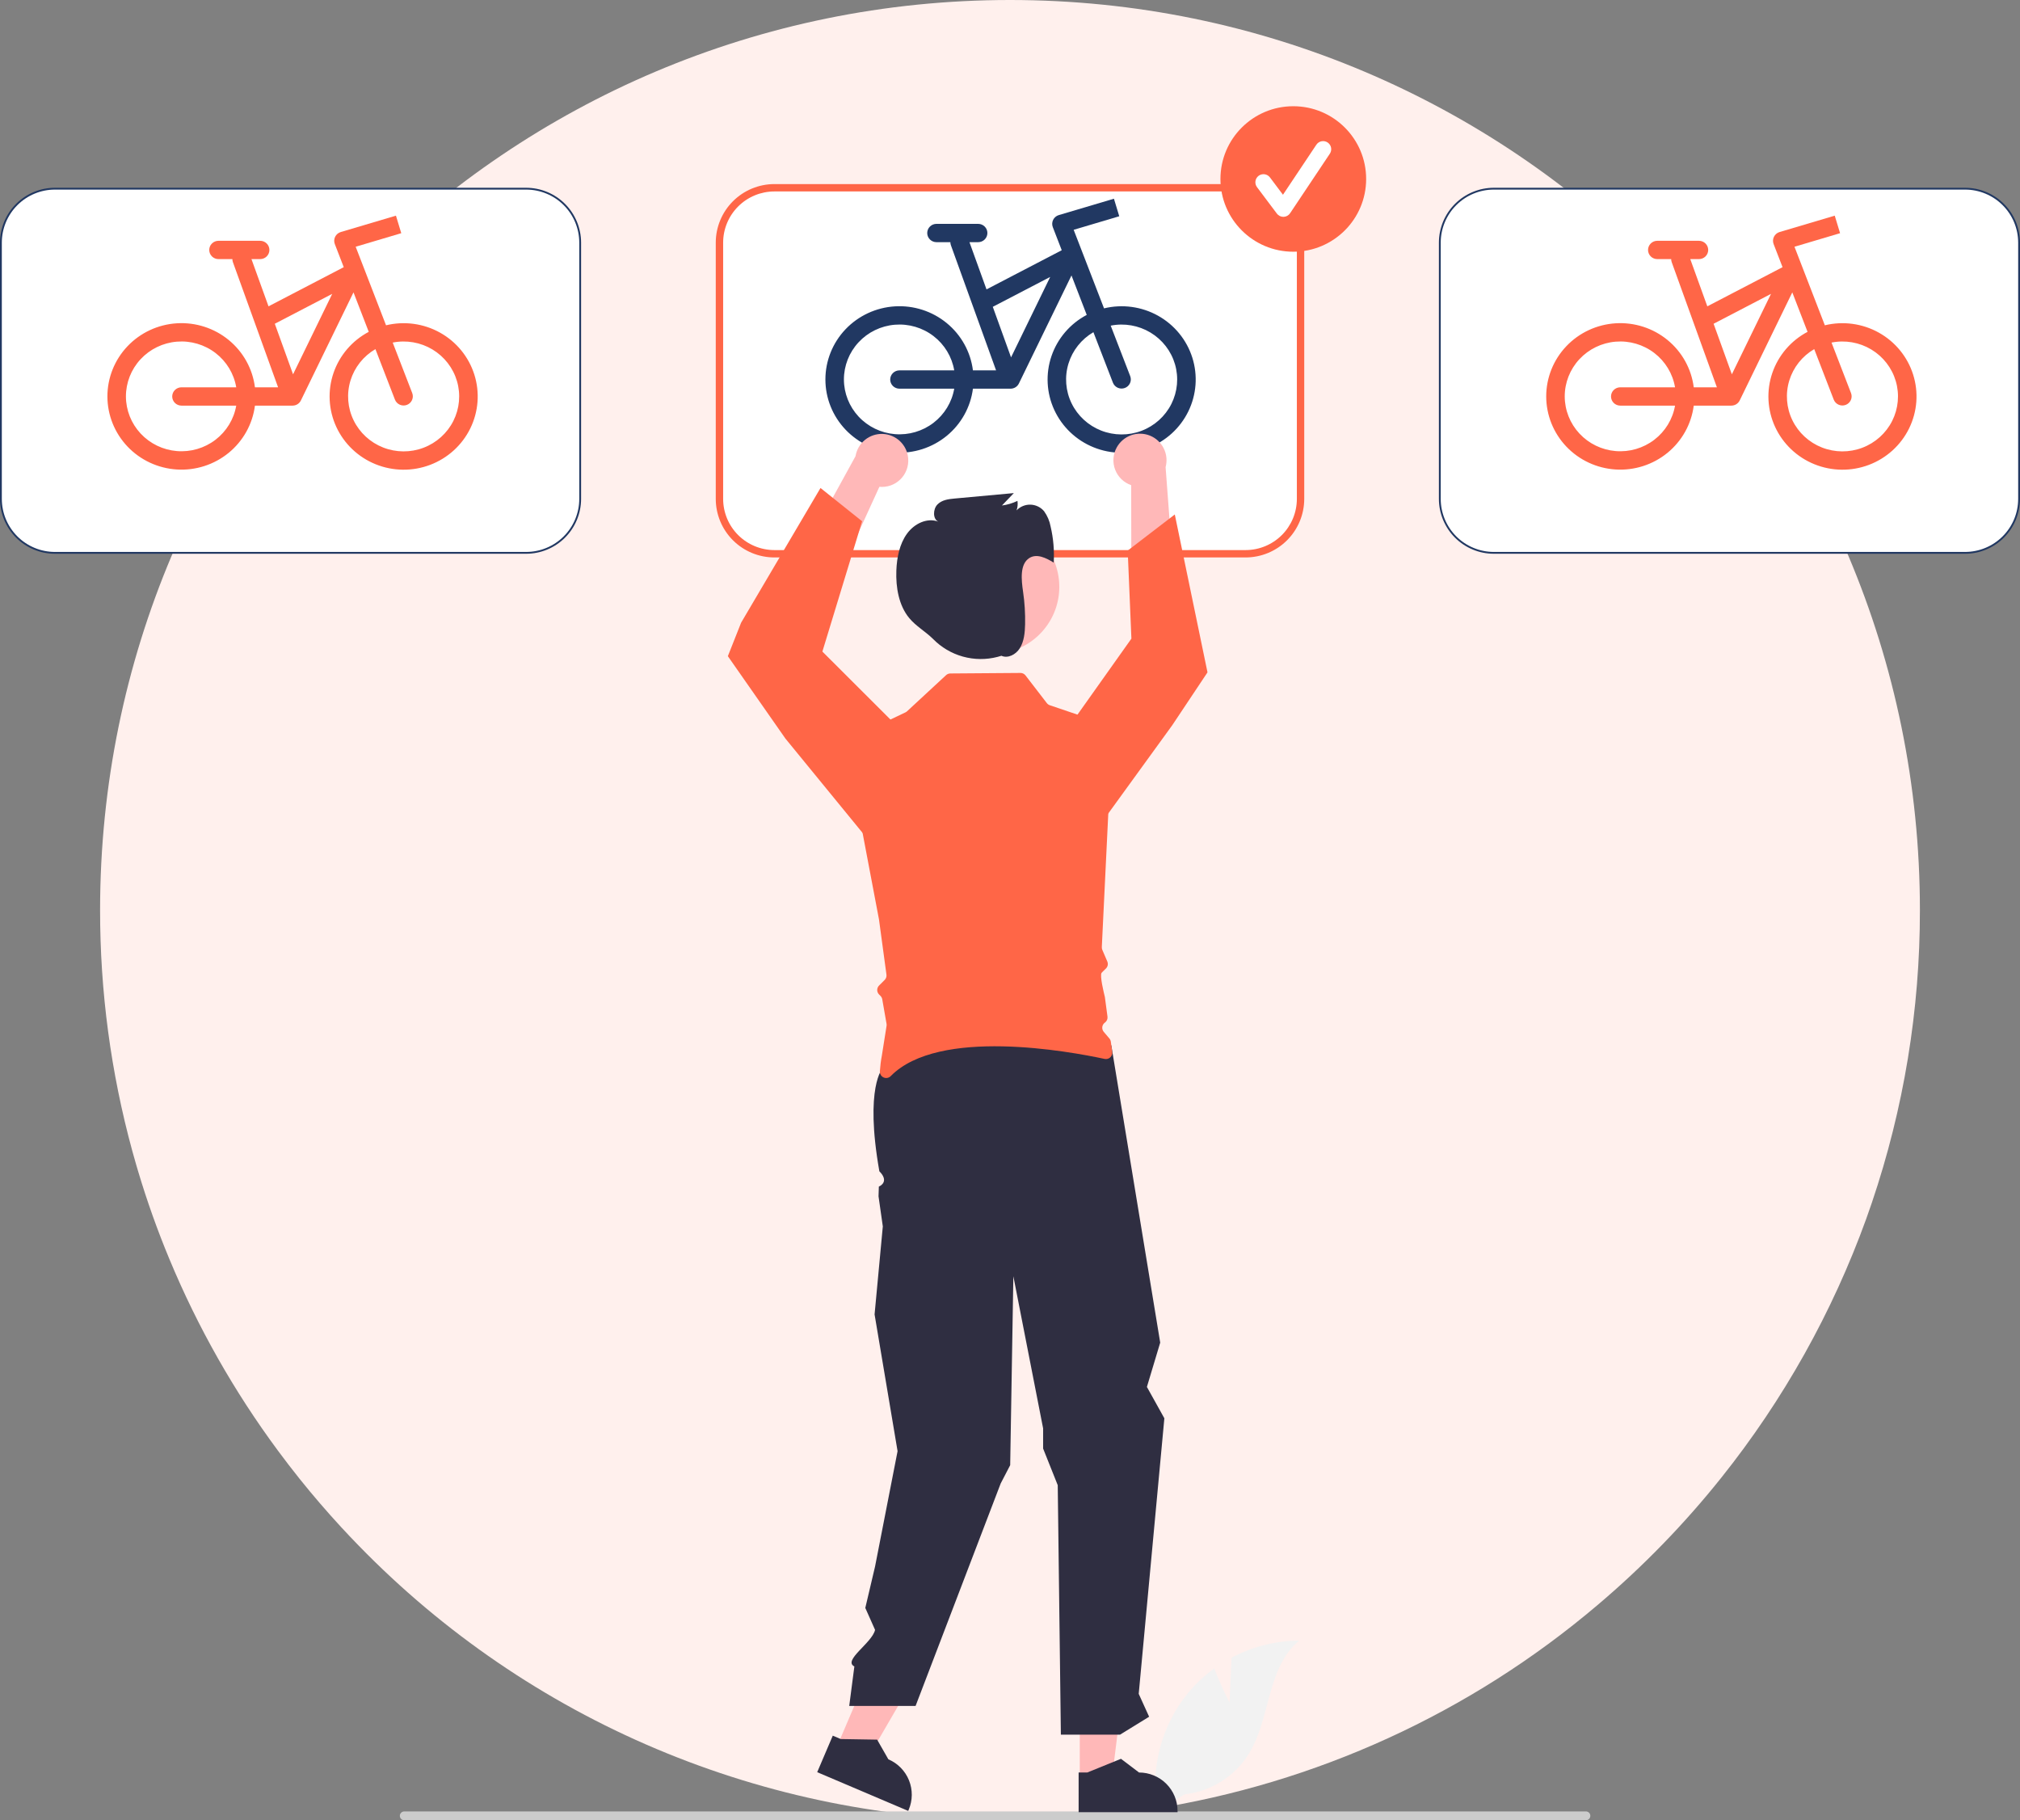
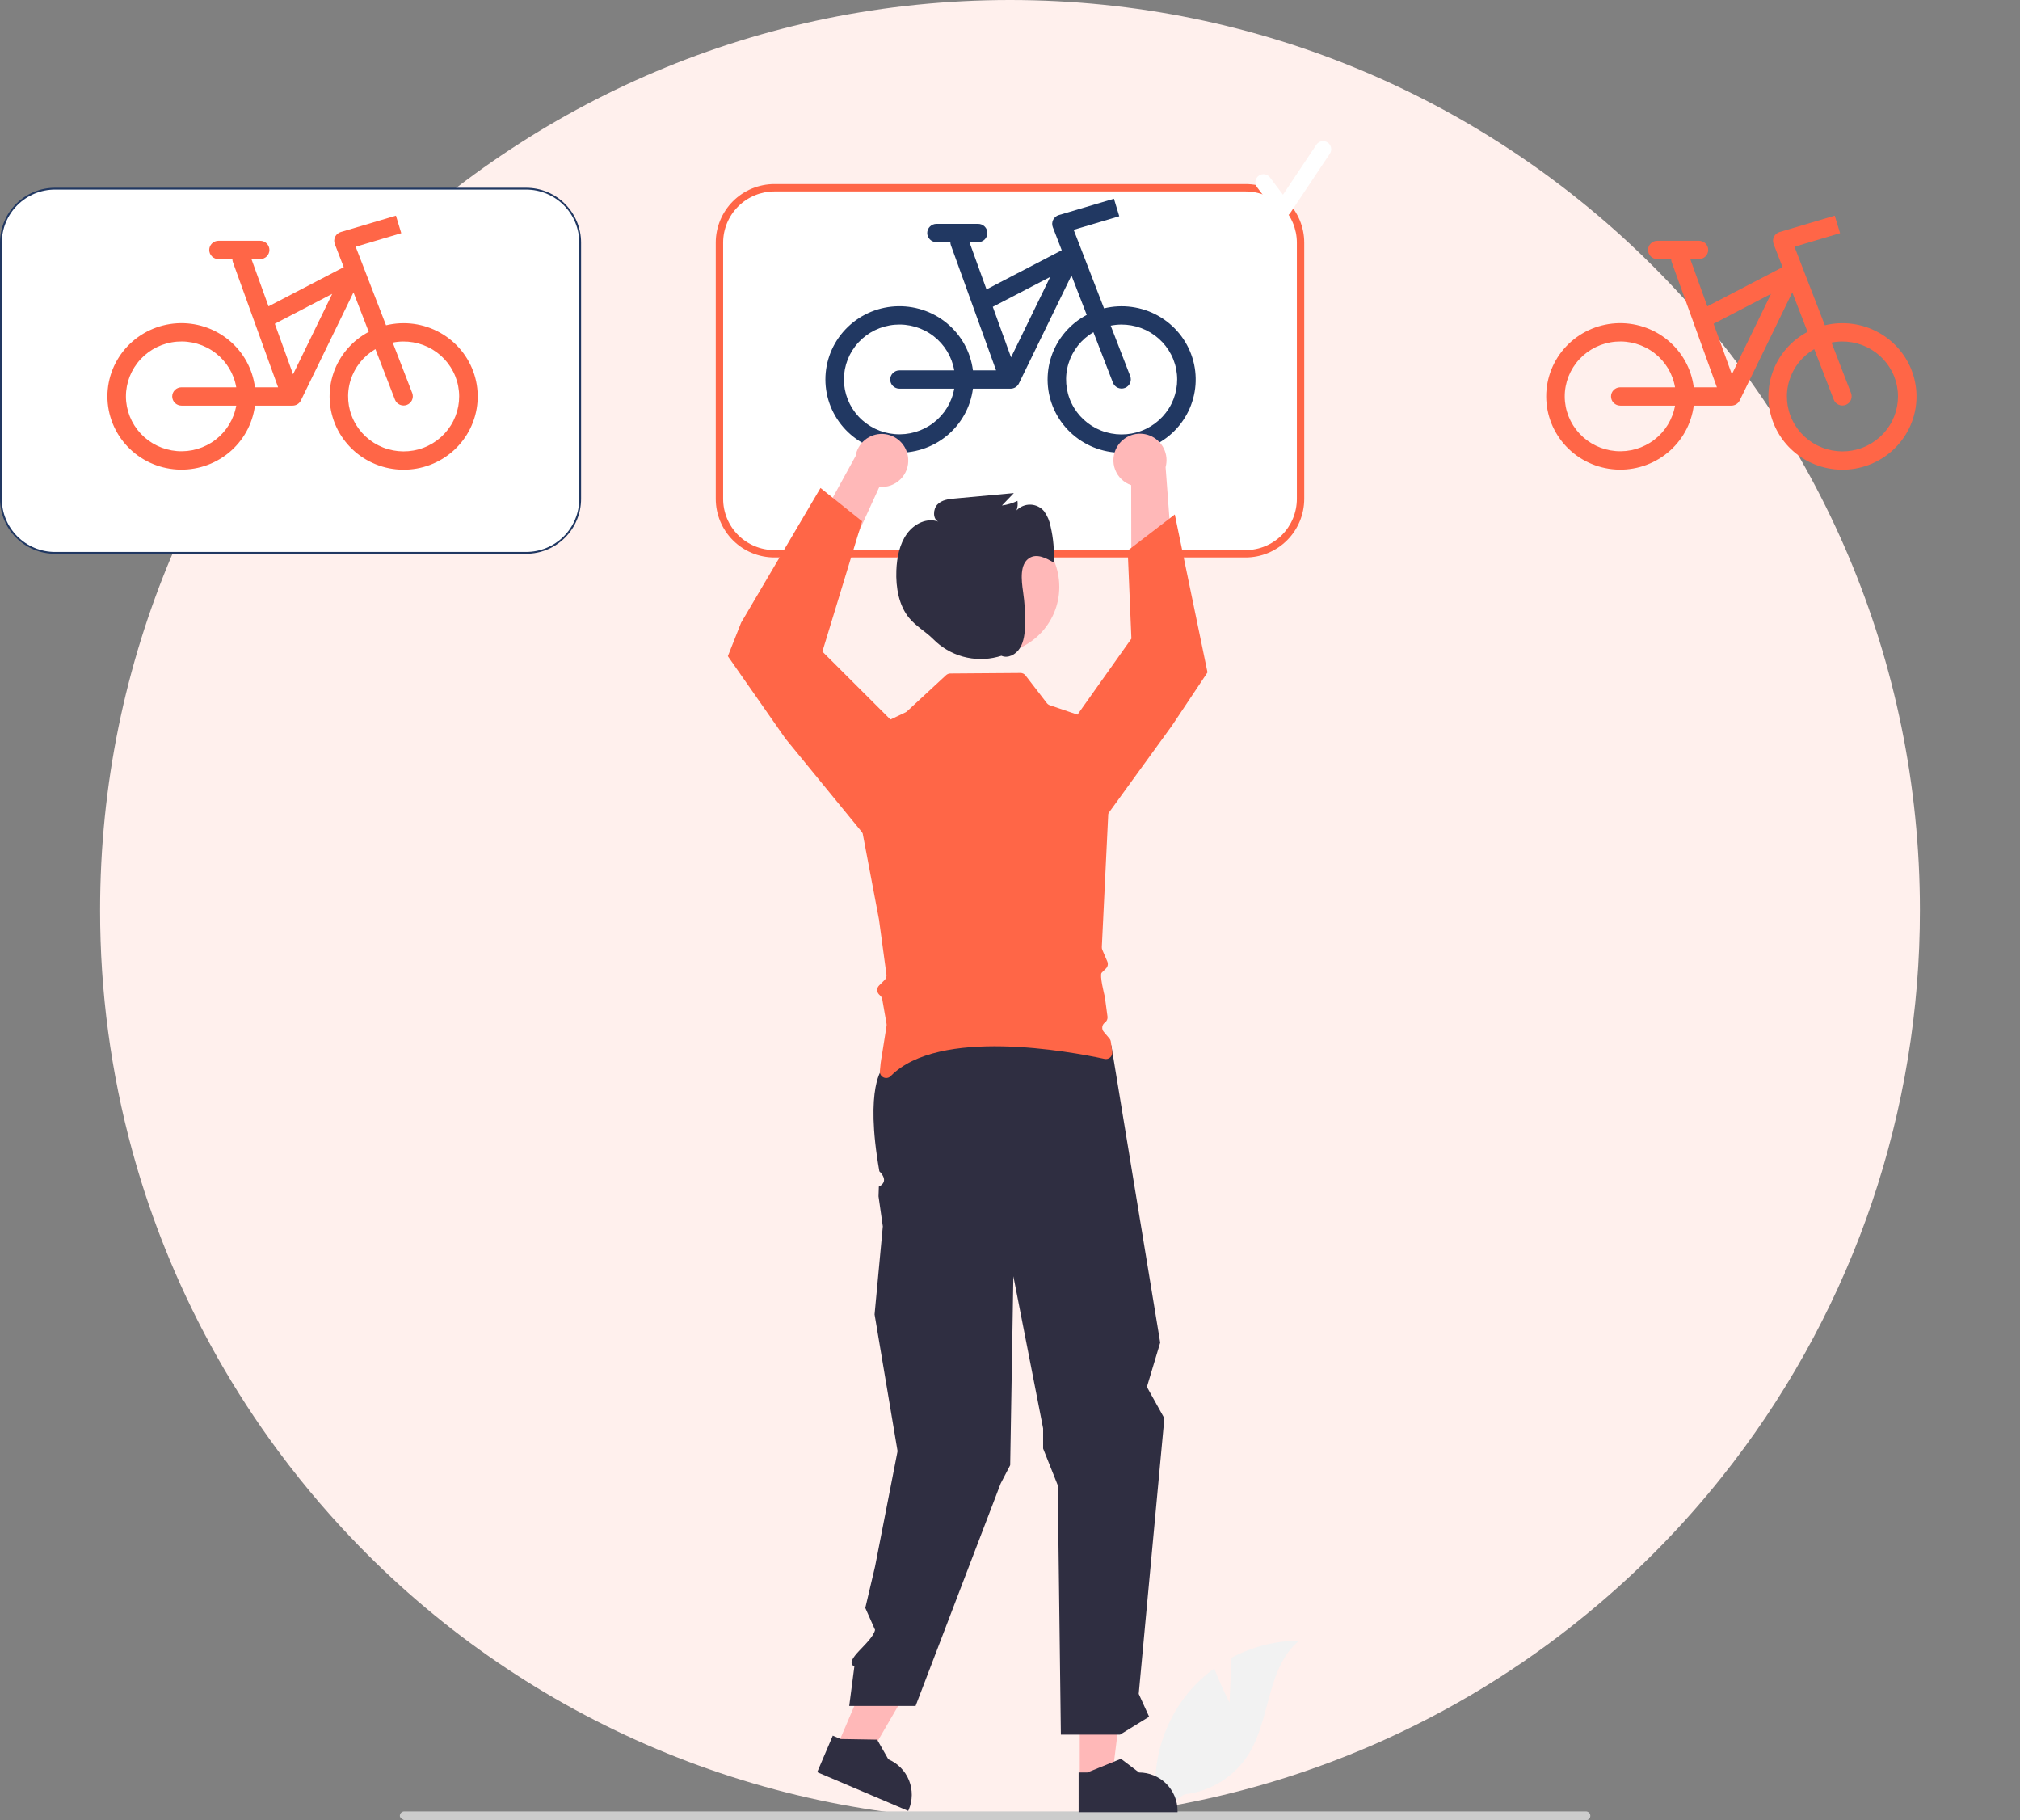
<svg xmlns="http://www.w3.org/2000/svg" width="1110" height="1000" viewBox="0 0 1110 1000" fill="none">
  <rect x="0" y="0" width="1110" height="1000" fill="#808080" stroke="none" />
  <path d="M1055 500C1055.06 554.674 1046.14 608.987 1028.59 660.769C1027.59 663.728 1026.56 666.676 1025.5 669.615C1006.92 721.001 980.052 768.998 945.961 811.701C935.784 824.467 925 836.706 913.609 848.417C902.219 860.148 890.261 871.306 877.736 881.893C807.875 941.137 723.011 979.94 632.5 994.023H632.485C620.947 995.813 609.295 997.209 597.529 998.21C583.521 999.393 569.344 999.99 555 1000C488.295 1000.09 422.25 986.783 360.781 960.877C299.311 934.972 243.667 896.991 197.145 849.186C193.876 845.843 190.656 842.45 187.485 839.008C179.586 830.443 171.987 821.612 164.689 812.514C160.592 807.396 156.593 802.199 152.692 796.923C128.667 764.465 108.678 729.206 93.166 691.923C86.55 676.044 80.773 659.828 75.858 643.343C75.503 642.174 75.163 641.006 74.823 639.837C74.083 637.322 73.368 634.793 72.678 632.248C60.91 589.152 54.965 544.674 55 500C55 223.861 278.861 0 555 0C831.139 0 1055 223.861 1055 500Z" fill="#FFF0ED" />
  <g clip-path="url(#clip0_232_1004)">
    <path d="M675.629 935.4L676.727 910.743C688.178 904.632 700.949 901.404 713.933 901.34C696.063 915.926 698.297 944.042 686.182 963.656C682.356 969.745 677.207 974.896 671.117 978.728C665.026 982.56 658.15 984.974 650.998 985.792L636.044 994.933C633.992 983.512 634.445 971.784 637.37 960.555C640.296 949.326 645.625 938.863 652.99 929.889C657.172 924.895 661.967 920.446 667.263 916.649C670.844 926.077 675.629 935.4 675.629 935.4Z" fill="#F2F2F2" />
-     <path d="M873.895 997.591C873.896 997.908 873.834 998.221 873.713 998.514C873.593 998.807 873.415 999.073 873.191 999.296C872.966 999.52 872.7 999.698 872.407 999.818C872.114 999.939 871.8 1000 871.482 1000H222.127C221.488 1000 220.874 999.746 220.421 999.294C219.969 998.843 219.715 998.23 219.715 997.591C219.715 996.952 219.969 996.34 220.421 995.888C220.874 995.436 221.488 995.182 222.127 995.182H871.482C871.8 995.181 872.114 995.243 872.407 995.364C872.7 995.485 872.966 995.662 873.191 995.886C873.415 996.11 873.593 996.376 873.713 996.668C873.834 996.961 873.896 997.275 873.895 997.591V997.591Z" fill="#CCCCCC" />
-     <path d="M1079.82 303.732H820.866C812.996 303.723 805.451 300.598 799.887 295.042C794.322 289.486 791.192 281.954 791.184 274.097V133.289C791.193 125.433 794.322 117.901 799.887 112.346C805.452 106.79 812.996 103.665 820.866 103.657H1079.82C1087.69 103.665 1095.23 106.79 1100.8 112.346C1106.36 117.901 1109.49 125.433 1109.5 133.29V274.097C1109.49 281.954 1106.36 289.486 1100.8 295.042C1095.23 300.598 1087.69 303.723 1079.82 303.732Z" fill="white" stroke="#213862" />
+     <path d="M873.895 997.591C873.896 997.908 873.834 998.221 873.713 998.514C873.593 998.807 873.415 999.073 873.191 999.296C872.966 999.52 872.7 999.698 872.407 999.818C872.114 999.939 871.8 1000 871.482 1000H222.127C219.969 998.843 219.715 998.23 219.715 997.591C219.715 996.952 219.969 996.34 220.421 995.888C220.874 995.436 221.488 995.182 222.127 995.182H871.482C871.8 995.181 872.114 995.243 872.407 995.364C872.7 995.485 872.966 995.662 873.191 995.886C873.415 996.11 873.593 996.376 873.713 996.668C873.834 996.961 873.896 997.275 873.895 997.591V997.591Z" fill="#CCCCCC" />
    <path d="M685.223 305.599H426.272C418.27 305.589 410.598 302.412 404.94 296.762C399.281 291.113 396.099 283.453 396.09 275.464V134.656C396.099 126.667 399.282 119.008 404.94 113.359C410.598 107.71 418.27 104.532 426.272 104.523H685.223C693.225 104.532 700.896 107.71 706.555 113.359C712.213 119.008 715.396 126.667 715.405 134.656V275.464C715.396 283.453 712.213 291.113 706.555 296.762C700.897 302.412 693.225 305.589 685.223 305.599V305.599Z" fill="white" />
    <path d="M289.132 303.732H30.183C22.313 303.723 14.768 300.598 9.203 295.042C3.639 289.486 0.509 281.954 0.5 274.097V133.289C0.509 125.433 3.639 117.901 9.203 112.346C14.768 106.79 22.313 103.665 30.183 103.657H289.133C297.002 103.665 304.547 106.79 310.112 112.346C315.676 117.901 318.806 125.433 318.815 133.29V274.097C318.806 281.954 315.676 289.486 310.112 295.042C304.547 300.598 297.002 303.723 289.132 303.732Z" fill="white" stroke="#213862" />
    <path d="M684.477 306.256H425.526C416.986 306.246 408.799 302.855 402.761 296.826C396.722 290.797 393.326 282.623 393.316 274.097V133.289C393.326 124.763 396.723 116.59 402.761 110.561C408.8 104.533 416.987 101.142 425.526 101.132H684.477C693.016 101.142 701.203 104.533 707.241 110.561C713.28 116.59 716.676 124.763 716.686 133.289V274.097C716.677 282.623 713.28 290.797 707.242 296.826C701.203 302.855 693.016 306.246 684.477 306.256ZM425.526 105.181C418.062 105.189 410.905 108.153 405.627 113.422C400.349 118.692 397.38 125.837 397.371 133.289V274.097C397.38 281.55 400.349 288.695 405.627 293.965C410.905 299.234 418.061 302.199 425.526 302.207H684.477C691.941 302.199 699.098 299.234 704.376 293.965C709.654 288.695 712.623 281.55 712.632 274.097V133.289C712.623 125.837 709.654 118.692 704.376 113.422C699.097 108.153 691.941 105.189 684.477 105.181H425.526Z" fill="#FF6647" />
    <path fill-rule="evenodd" clip-rule="evenodd" d="M615.037 118.81L589.986 126.255L606.67 169.409C616.724 166.973 627.338 168.419 636.353 173.451C645.367 178.483 652.104 186.724 655.192 196.495C658.279 206.267 657.486 216.835 652.972 226.048C648.459 235.261 640.565 242.427 630.898 246.087C621.23 249.746 610.516 249.625 600.936 245.747C591.357 241.869 583.631 234.525 579.333 225.212C575.034 215.899 574.486 205.316 577.799 195.617C581.113 185.918 588.039 177.832 597.168 173.006L588.785 151.324L559.883 210.697C559.466 211.55 558.815 212.269 558.003 212.772C557.191 213.275 556.253 213.541 555.295 213.539H534.633C533.327 223.688 528.163 232.964 520.191 239.482C512.218 246 502.036 249.271 491.712 248.631C481.388 247.99 471.699 243.486 464.613 236.033C457.526 228.58 453.575 218.739 453.563 208.508C453.555 198.265 457.496 188.405 464.584 180.936C471.671 173.468 481.371 168.953 491.707 168.311C502.043 167.67 512.238 170.95 520.214 177.484C528.189 184.018 533.346 193.314 534.633 203.478H547.35L522.527 134.737C522.331 134.195 522.231 133.623 522.232 133.047H514.602C513.253 133.047 511.959 132.517 511.005 131.573C510.051 130.63 509.515 129.35 509.515 128.016C509.515 126.682 510.051 125.402 511.005 124.459C511.959 123.515 513.253 122.985 514.602 122.985H537.492C538.841 122.985 540.135 123.515 541.088 124.459C542.042 125.402 542.578 126.682 542.578 128.016C542.578 129.35 542.042 130.63 541.088 131.573C540.135 132.517 538.841 133.047 537.492 133.047H532.72L542.09 158.99L583.429 137.474L578.52 124.781C578.27 124.135 578.158 123.444 578.19 122.753C578.223 122.062 578.399 121.385 578.707 120.764C579.016 120.143 579.451 119.592 579.985 119.145C580.52 118.698 581.141 118.364 581.811 118.166L612.112 109.176L615.037 118.81V118.81ZM545.544 168.564L555.575 196.334L577.091 152.144L545.544 168.564V168.564ZM611.583 210.304L600.835 182.499C594.244 186.345 589.355 192.499 587.135 199.743C584.916 206.986 585.529 214.789 588.853 221.607C592.176 228.424 597.968 233.758 605.08 236.551C612.193 239.344 620.107 239.392 627.253 236.687C634.4 233.981 640.259 228.719 643.668 221.943C647.077 215.167 647.787 207.372 645.659 200.102C643.531 192.832 638.719 186.618 632.177 182.692C625.635 178.765 617.84 177.413 610.337 178.902L621.085 206.712C621.545 207.954 621.492 209.324 620.938 210.528C620.384 211.731 619.374 212.67 618.125 213.142C616.876 213.614 615.49 213.581 614.266 213.05C613.042 212.519 612.078 211.533 611.583 210.304V210.304ZM524.353 203.478H494.255C492.906 203.478 491.613 204.008 490.659 204.951C489.705 205.894 489.169 207.174 489.169 208.508C489.169 209.843 489.705 211.122 490.659 212.066C491.613 213.009 492.906 213.539 494.255 213.539H524.353C523.057 220.985 518.986 227.68 512.943 232.302C506.9 236.924 499.325 239.138 491.713 238.506C484.1 237.875 477.004 234.443 471.824 228.89C466.645 223.336 463.759 216.064 463.736 208.508C463.729 200.935 466.6 193.636 471.781 188.059C476.962 182.482 484.073 179.035 491.703 178.402C499.334 177.769 506.926 179.995 512.974 184.64C519.022 189.285 523.084 196.009 524.353 203.478V203.478Z" fill="#213862" />
    <path fill-rule="evenodd" clip-rule="evenodd" d="M1011.13 128.114L986.075 135.56L1002.76 178.714C1012.81 176.278 1023.43 177.723 1032.44 182.756C1041.46 187.788 1048.19 196.028 1051.28 205.8C1054.37 215.571 1053.58 226.139 1049.06 235.353C1044.55 244.566 1036.65 251.732 1026.99 255.391C1017.32 259.051 1006.61 258.929 997.026 255.051C987.446 251.173 979.721 243.83 975.422 234.517C971.124 225.204 970.576 214.621 973.889 204.922C977.203 195.223 984.129 187.137 993.258 182.311L984.875 160.628L955.973 220.001C955.556 220.854 954.904 221.574 954.093 222.076C953.281 222.579 952.342 222.845 951.385 222.844H930.723C929.417 232.992 924.253 242.268 916.281 248.787C908.308 255.305 898.125 258.576 887.802 257.935C877.478 257.295 867.789 252.79 860.702 245.338C853.616 237.885 849.665 228.043 849.652 217.813C849.645 207.57 853.586 197.71 860.673 190.241C867.761 182.772 877.461 178.257 887.797 177.616C898.133 176.974 908.328 180.255 916.304 186.789C924.279 193.323 929.436 202.619 930.723 212.782H943.439L918.617 144.042C918.421 143.499 918.321 142.927 918.322 142.351H910.692C909.343 142.351 908.049 141.821 907.095 140.878C906.141 139.935 905.605 138.655 905.605 137.321C905.605 135.986 906.141 134.707 907.095 133.763C908.049 132.82 909.343 132.29 910.692 132.29H933.581C934.931 132.29 936.224 132.82 937.178 133.763C938.132 134.707 938.668 135.986 938.668 137.321C938.668 138.655 938.132 139.935 937.178 140.878C936.224 141.821 934.931 142.351 933.581 142.351H928.81L938.18 168.295L979.519 146.779L974.61 134.086C974.36 133.44 974.248 132.749 974.28 132.058C974.312 131.367 974.488 130.689 974.797 130.069C975.106 129.448 975.541 128.896 976.075 128.449C976.609 128.002 977.231 127.669 977.901 127.47L1008.2 118.48L1011.13 128.114V128.114ZM941.634 177.869L951.664 205.639L973.181 161.448L941.634 177.869V177.869ZM1007.67 219.609L996.925 191.804C990.334 195.65 985.445 201.804 983.225 209.047C981.006 216.29 981.619 224.094 984.942 230.911C988.266 237.729 994.058 243.062 1001.17 245.855C1008.28 248.648 1016.2 248.697 1023.34 245.991C1030.49 243.286 1036.35 238.024 1039.76 231.248C1043.17 224.472 1043.88 216.676 1041.75 209.407C1039.62 202.137 1034.81 195.923 1028.27 191.996C1021.72 188.07 1013.93 186.717 1006.43 188.207L1017.17 216.017C1017.63 217.258 1017.58 218.629 1017.03 219.832C1016.47 221.035 1015.46 221.975 1014.21 222.447C1012.97 222.919 1011.58 222.886 1010.36 222.355C1009.13 221.824 1008.17 220.837 1007.67 219.609V219.609ZM920.443 212.782H890.345C888.996 212.782 887.702 213.312 886.748 214.256C885.795 215.199 885.259 216.479 885.259 217.813C885.259 219.147 885.795 220.427 886.748 221.37C887.702 222.314 888.996 222.844 890.345 222.844H920.443C919.147 230.29 915.076 236.985 909.033 241.607C902.99 246.229 895.415 248.443 887.802 247.811C880.19 247.179 873.094 243.748 867.914 238.194C862.735 232.641 859.849 225.368 859.826 217.813C859.819 210.24 862.69 202.941 867.871 197.364C873.052 191.787 880.163 188.34 887.793 187.707C895.424 187.073 903.016 189.3 909.064 193.945C915.112 198.59 919.174 205.314 920.443 212.782V212.782Z" fill="#FF6647" />
    <path fill-rule="evenodd" clip-rule="evenodd" d="M220.498 128.114L195.446 135.56L212.131 178.714C222.185 176.278 232.799 177.723 241.814 182.756C250.828 187.788 257.565 196.028 260.653 205.8C263.74 215.571 262.946 226.139 258.433 235.353C253.92 244.566 246.026 251.732 236.359 255.391C226.691 259.051 215.977 258.929 206.397 255.051C196.818 251.173 189.092 243.83 184.794 234.517C180.495 225.204 179.947 214.621 183.26 204.922C186.574 195.223 193.5 187.137 202.629 182.311L194.246 160.628L165.344 220.001C164.927 220.854 164.276 221.574 163.464 222.076C162.652 222.579 161.714 222.845 160.756 222.844H140.094C138.788 232.992 133.624 242.268 125.652 248.787C117.679 255.305 107.497 258.576 97.173 257.935C86.849 257.295 77.16 252.79 70.073 245.338C62.987 237.885 59.036 228.043 59.023 217.813C59.016 207.57 62.957 197.71 70.044 190.241C77.132 182.772 86.832 178.257 97.168 177.616C107.504 176.974 117.699 180.255 125.675 186.789C133.65 193.323 138.807 202.619 140.094 212.782H152.81L127.988 144.042C127.792 143.499 127.692 142.927 127.693 142.351H120.063C118.714 142.351 117.42 141.821 116.466 140.878C115.512 139.935 114.976 138.655 114.976 137.321C114.976 135.986 115.512 134.707 116.466 133.763C117.42 132.82 118.714 132.29 120.063 132.29H142.953C144.302 132.29 145.595 132.82 146.549 133.763C147.503 134.707 148.039 135.986 148.039 137.321C148.039 138.655 147.503 139.935 146.549 140.878C145.595 141.821 144.302 142.351 142.953 142.351H138.181L147.551 168.295L188.89 146.779L183.981 134.086C183.731 133.44 183.619 132.749 183.651 132.058C183.683 131.367 183.859 130.689 184.168 130.069C184.477 129.448 184.912 128.896 185.446 128.449C185.98 128.002 186.602 127.669 187.272 127.47L217.573 118.48L220.498 128.114V128.114ZM151.005 177.869L161.036 205.639L182.552 161.448L151.005 177.869V177.869ZM217.044 219.609L206.296 191.804C199.705 195.65 194.816 201.804 192.596 209.047C190.377 216.29 190.99 224.094 194.314 230.911C197.637 237.729 203.429 243.062 210.541 245.855C217.654 248.648 225.567 248.697 232.714 245.991C239.861 243.286 245.72 238.024 249.128 231.248C252.537 224.472 253.248 216.676 251.12 209.407C248.992 202.137 244.18 195.923 237.638 191.996C231.096 188.07 223.301 186.717 215.798 188.207L226.546 216.017C227.006 217.258 226.953 218.629 226.399 219.832C225.845 221.035 224.835 221.975 223.586 222.447C222.337 222.919 220.951 222.886 219.727 222.355C218.502 221.824 217.539 220.837 217.044 219.609V219.609ZM129.814 212.782H99.716C98.367 212.782 97.073 213.312 96.12 214.256C95.166 215.199 94.63 216.479 94.63 217.813C94.63 219.147 95.166 220.427 96.12 221.37C97.073 222.314 98.367 222.844 99.716 222.844H129.814C128.518 230.29 124.447 236.985 118.404 241.607C112.361 246.229 104.786 248.443 97.174 247.811C89.561 247.179 82.465 243.748 77.285 238.194C72.106 232.641 69.22 225.368 69.197 217.813C69.19 210.24 72.061 202.941 77.242 197.364C82.423 191.787 89.534 188.34 97.164 187.707C104.795 187.073 112.387 189.3 118.435 193.945C124.483 198.59 128.545 205.314 129.814 212.782V212.782Z" fill="#FF6647" />
    <path d="M613.657 245.81C612.625 247.659 612.01 249.71 611.858 251.821C611.705 253.932 612.018 256.051 612.775 258.028C613.531 260.005 614.712 261.792 616.235 263.264C617.758 264.736 619.586 265.857 621.59 266.547L621.677 317.992L644.006 303.237L640.5 256.646C641.438 253.209 641.081 249.547 639.496 246.354C637.911 243.162 635.208 240.661 631.899 239.325C628.591 237.99 624.906 237.912 621.544 239.107C618.182 240.303 615.376 242.688 613.657 245.81V245.81Z" fill="#FFB8B8" />
    <path d="M458.941 961.83L475.204 968.749L509.675 909.415L485.672 899.203L458.941 961.83Z" fill="#FFB8B8" />
    <path d="M593.335 977.195L611.012 977.193L619.423 909.117L593.332 909.119L593.335 977.195Z" fill="#FFB8B8" />
    <path d="M592.712 995.606L647.073 995.604V994.917C647.073 989.315 644.843 983.942 640.875 979.981C636.907 976.019 631.526 973.793 625.914 973.793H625.913L615.983 966.272L597.456 973.794L592.711 973.794L592.712 995.606Z" fill="#2F2E41" />
    <path d="M449.055 973.616L499.064 994.893L499.334 994.262C501.534 989.108 501.593 983.292 499.498 978.095C497.404 972.897 493.327 968.743 488.165 966.546L488.164 966.546L481.982 955.74L461.985 955.408L457.619 953.551L449.055 973.616Z" fill="#2F2E41" />
    <path d="M610.672 574.296L637.539 737.625L630.227 761.964L639.822 779.201L625.732 930.585L631.451 943.156L615.472 952.995H582.955L581.23 815.946L573.198 795.825V784.735L556.847 701.166L555.103 804.948L549.882 815L503.118 937.221H466.656L469.476 915.532C462.944 912.23 479.284 902.579 480.854 895.438L475.486 883.378L480.854 860.598L493.221 797.243L480.586 722.123L485.111 673.772L482.755 657.232L482.934 651.883C482.934 651.883 489.166 649.482 483.214 643.49C474.974 596.855 485.111 586.735 485.111 586.735L525.682 563.029L610.672 574.296Z" fill="#2F2E41" />
    <path d="M545.245 359.203C565.595 359.203 582.092 342.733 582.092 322.416C582.092 302.099 565.595 285.628 545.245 285.628C524.895 285.628 508.398 302.099 508.398 322.416C508.398 342.733 524.895 359.203 545.245 359.203Z" fill="#FFB8B8" />
    <path d="M499.05 251.847C499.224 253.956 498.932 256.078 498.196 258.062C497.459 260.047 496.296 261.846 494.788 263.333C493.28 264.82 491.463 265.959 489.466 266.67C487.47 267.38 485.341 267.645 483.231 267.445L461.821 314.239L447.613 291.579L470.122 250.617C470.693 247.1 472.537 243.914 475.303 241.663C478.07 239.412 481.567 238.253 485.133 238.404C488.699 238.556 492.085 240.008 494.65 242.486C497.215 244.963 498.78 248.294 499.05 251.847V251.847Z" fill="#FFB8B8" />
    <path d="M466.846 406.011L497.56 391.363C497.877 391.212 498.169 391.014 498.426 390.776L519.866 370.922C520.502 370.332 521.337 370.002 522.205 369.996L560.735 369.708C561.272 369.704 561.803 369.824 562.286 370.059C562.768 370.294 563.19 370.638 563.518 371.063L575.244 386.282C575.662 386.825 576.232 387.233 576.882 387.453L608.838 398.291C609.553 398.533 610.17 399.002 610.595 399.625C611.02 400.248 611.23 400.993 611.194 401.746L605.453 520.319C605.427 520.845 605.522 521.37 605.73 521.854L608.475 528.249C608.756 528.9 608.83 529.622 608.686 530.316C608.543 531.011 608.19 531.645 607.674 532.133C606.859 532.902 605.945 533.791 605.354 534.444C604.166 535.755 606.701 546.025 607.079 547.523C607.11 547.649 607.135 547.776 607.151 547.904L608.57 558.524C608.653 559.149 608.564 559.785 608.313 560.363C608.062 560.942 607.658 561.441 607.144 561.808V561.808C606.753 562.087 606.424 562.444 606.178 562.856C605.932 563.268 605.774 563.727 605.715 564.204C605.655 564.68 605.696 565.163 605.833 565.623C605.97 566.083 606.201 566.51 606.512 566.876L609.62 570.542C610.05 571.049 610.325 571.668 610.413 572.327L611.158 577.903C611.233 578.455 611.173 579.016 610.985 579.539C610.797 580.063 610.485 580.534 610.076 580.912C609.668 581.29 609.174 581.564 608.637 581.712C608.099 581.859 607.534 581.875 606.989 581.759C587.683 577.601 515.828 564.368 489.472 591.181C488.974 591.698 488.328 592.048 487.623 592.183C486.918 592.319 486.189 592.233 485.534 591.938C484.88 591.643 484.333 591.154 483.969 590.536C483.604 589.919 483.44 589.204 483.499 588.49C483.69 585.595 484.056 582.715 484.595 579.864L487.168 563.6C487.227 563.222 487.224 562.837 487.159 562.461L484.805 549.001C484.682 548.297 484.344 547.648 483.838 547.143L483.048 546.354C482.725 546.032 482.469 545.649 482.295 545.228C482.12 544.806 482.03 544.355 482.03 543.899C482.03 543.443 482.12 542.991 482.295 542.57C482.469 542.149 482.725 541.766 483.048 541.444L486.125 538.373C486.503 537.995 486.789 537.534 486.961 537.028C487.132 536.521 487.184 535.982 487.112 535.452L483.025 505.256C483.017 505.195 483.007 505.135 482.996 505.075L464.928 409.79C464.785 409.037 464.896 408.258 465.243 407.574C465.59 406.891 466.153 406.341 466.846 406.011Z" fill="#FF6647" />
-     <path d="M535.822 357.401C535.665 357.055 535.508 356.708 535.352 356.36C535.412 356.362 535.472 356.37 535.532 356.372L535.822 357.401Z" fill="#2F2E41" />
    <path d="M605.809 451.313L644.137 398.464L663.525 369.389L645.557 282.638L619.677 302.487L621.713 350.86L587.07 399.674L605.809 451.313Z" fill="#FF6647" />
    <path d="M577.326 289.314C576.775 286.258 575.542 283.365 573.719 280.849C572.801 279.759 571.663 278.875 570.379 278.255C569.095 277.634 567.694 277.291 566.269 277.248C564.843 277.205 563.424 277.462 562.105 278.004C560.786 278.545 559.596 279.359 558.613 280.391C559.189 278.719 559.356 276.933 559.102 275.183C556.411 276.472 553.532 277.327 550.573 277.716L557.111 270.9L524.564 273.885C521.204 274.194 517.572 274.63 515.105 277.178C512.638 279.725 512.502 285.164 515.619 286.584C509.476 284.274 502.421 287.627 498.368 293.245C494.314 298.862 492.822 306.272 492.548 313.46C492.193 322.781 493.933 332.705 499.632 339.567C503.358 344.055 508.439 346.853 512.564 350.89C512.605 350.93 512.646 350.971 512.687 351.012C517.204 355.637 522.866 358.986 529.099 360.72C535.332 362.453 541.913 362.509 548.174 360.882C548.878 360.689 549.576 360.474 550.278 360.275C553.785 361.858 558.153 359.693 560.367 356.172C562.728 352.416 563.195 347.611 563.295 343.035C563.425 337.049 563.056 331.063 562.19 325.139C561.214 318.468 560.334 309.924 565.627 306.573C569.747 303.964 574.866 306.539 579.014 309.093C579.412 302.453 578.844 295.791 577.326 289.314Z" fill="#2F2E41" />
    <path d="M498.754 459.614L474.202 457.846L431.591 405.76L399.961 360.496L407.246 342.096L450.87 268.096L473.735 286.383L451.906 357.965L495.178 401.167L498.754 459.614Z" fill="#FF6647" />
-     <path d="M710.672 138.295C732.78 138.295 750.703 120.401 750.703 98.329C750.703 76.256 732.78 58.362 710.672 58.362C688.563 58.362 670.641 76.256 670.641 98.329C670.641 120.401 688.563 138.295 710.672 138.295Z" fill="#FF6647" />
    <path d="M705.209 119.129C704.517 119.129 703.836 118.968 703.217 118.659C702.599 118.351 702.061 117.902 701.647 117.35L690.726 102.812C690.374 102.345 690.118 101.813 689.972 101.248C689.827 100.682 689.794 100.093 689.876 99.514C689.959 98.936 690.155 98.379 690.453 97.877C690.751 97.374 691.145 96.935 691.613 96.584C692.081 96.234 692.614 95.979 693.181 95.834C693.748 95.689 694.338 95.657 694.917 95.74C695.497 95.823 696.054 96.019 696.557 96.317C697.06 96.615 697.5 97.01 697.85 97.478L704.995 106.988L723.346 79.507C723.67 79.02 724.087 78.601 724.573 78.276C725.059 77.95 725.604 77.723 726.178 77.608C726.752 77.493 727.343 77.492 727.918 77.605C728.492 77.718 729.039 77.943 729.526 78.267C730.013 78.591 730.431 79.008 730.757 79.494C731.082 79.98 731.308 80.525 731.423 81.098C731.537 81.671 731.537 82.261 731.423 82.835C731.308 83.408 731.082 83.953 730.756 84.439L708.914 117.149C708.519 117.741 707.988 118.229 707.364 118.573C706.741 118.917 706.045 119.107 705.333 119.127C705.291 119.128 705.25 119.129 705.209 119.129Z" fill="white" />
  </g>
  <defs>
    <clipPath id="clip0_232_1004">
      <rect width="1110" height="942" fill="white" transform="translate(0 58)" />
    </clipPath>
  </defs>
</svg>